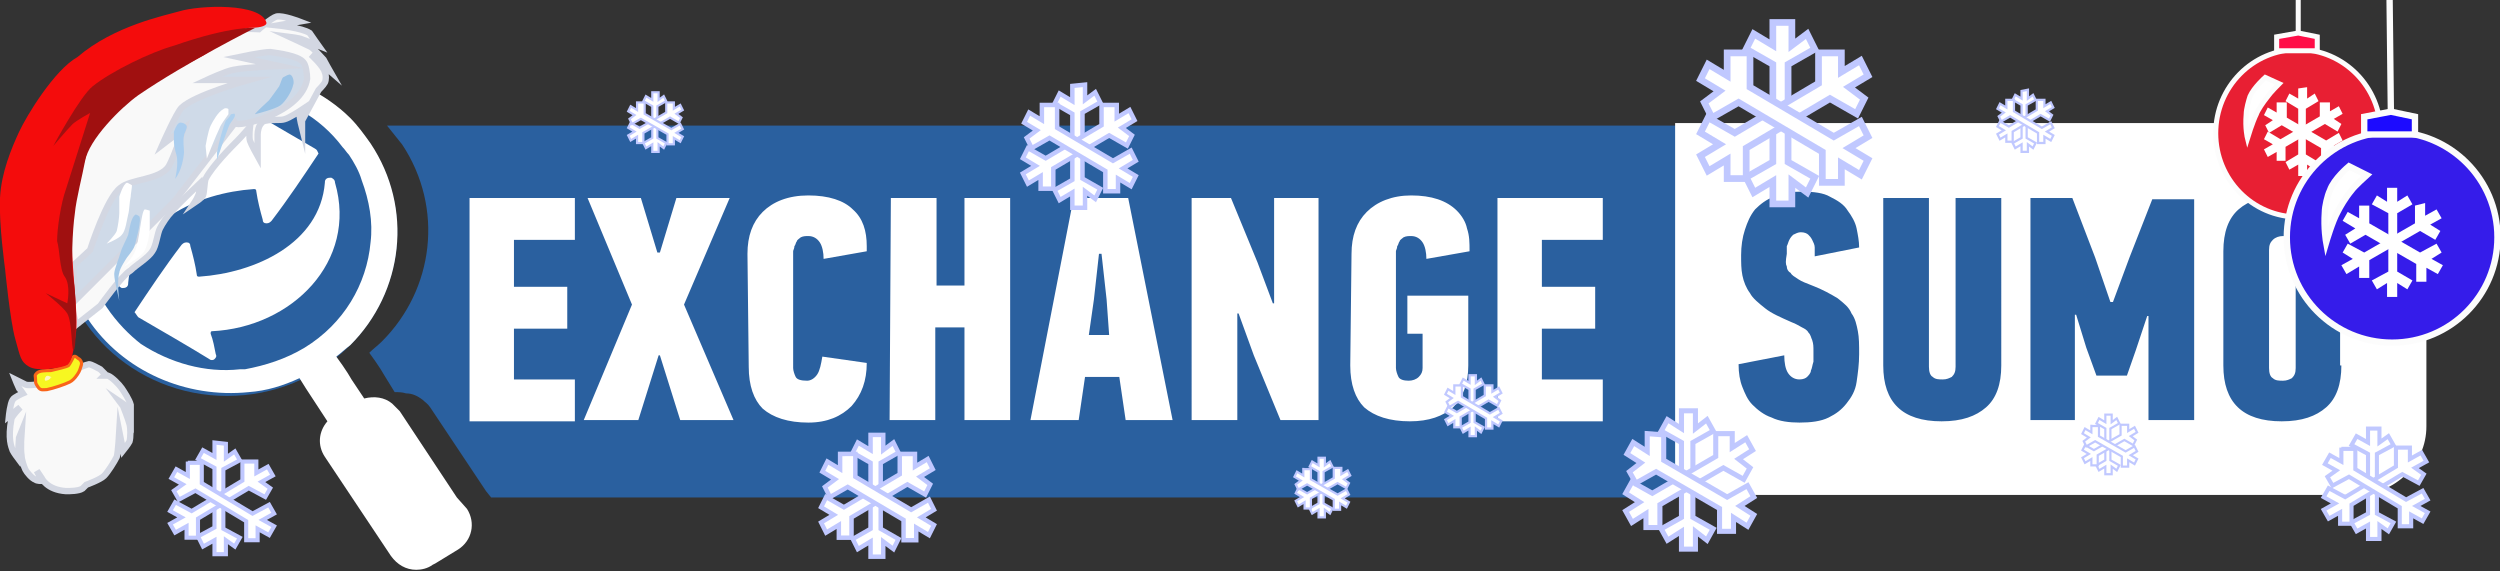
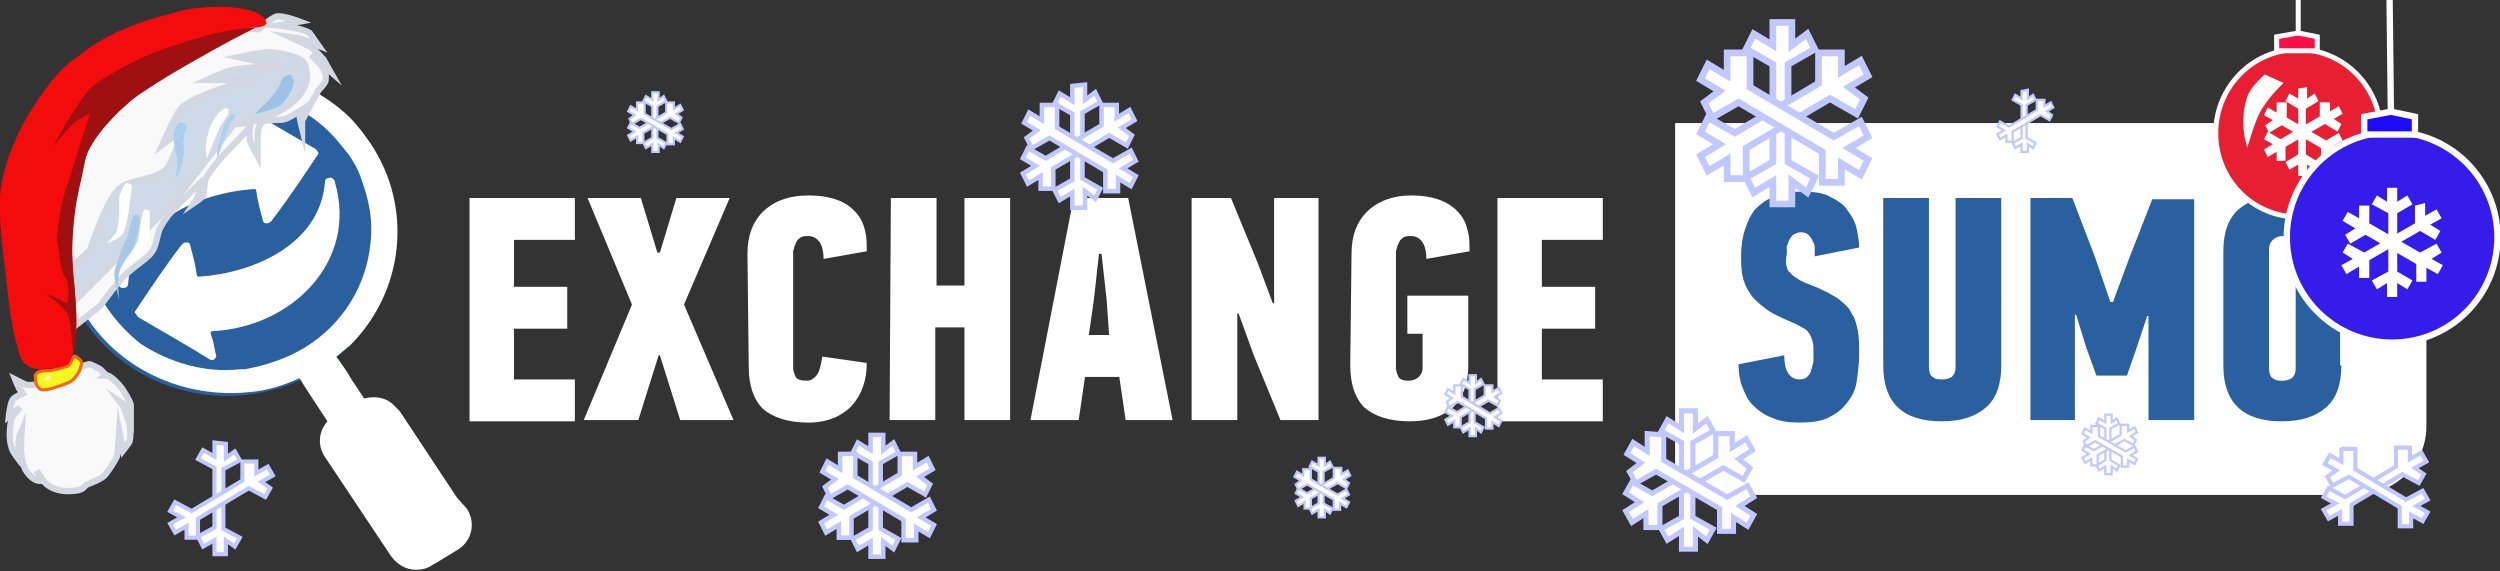
<svg xmlns="http://www.w3.org/2000/svg" version="1.1" id="dd" x="0px" y="0px" viewBox="0 0 197 45" style="enable-background:new 0 0 197 45;" xml:space="preserve">
  <rect x="0" y="0" width="197" height="45" fill="#333333" stroke="none" />
  <style type="text/css">
	.st0{fill:#2A609F;}
	.st1{fill:#FFFFFF;}
	.st2{fill:none;stroke:#FCFCFC;stroke-width:0.5;stroke-miterlimit:10;}
	.st3{fill:none;stroke:#FCFCFC;stroke-width:0.396;stroke-miterlimit:10;}
	.st4{fill:#E81F33;stroke:#FCFCFC;stroke-width:0.397;stroke-miterlimit:10;}
	.st5{fill:#FFFFFF;stroke:#FCFCFC;stroke-width:0.397;stroke-miterlimit:10;}
	.st6{fill:#FF0D47;stroke:#FCFCFC;stroke-width:0.397;stroke-miterlimit:10;}
	.st7{fill:#FFFFFF;stroke:#C0C8FF;stroke-width:0.177;stroke-miterlimit:10;}
	.st8{fill:#FFFFFF;stroke:#C0C8FF;stroke-width:0.528;stroke-miterlimit:10;}
	.st9{fill:#FFFFFF;stroke:#C0C8FF;stroke-width:0.352;stroke-miterlimit:10;}
	.st10{fill:#FFFFFF;stroke:#C0C8FF;stroke-width:0.4;stroke-miterlimit:10;}
	.st11{fill:#FFFFFF;stroke:#C0C8FF;stroke-width:0.323;stroke-miterlimit:10;}
	.st12{fill:#FFFFFF;stroke:#C0C8FF;stroke-width:0.172;stroke-miterlimit:10;}
	.st13{fill:#351CEA;stroke:#FCFCFC;stroke-width:0.5;stroke-miterlimit:10;}
	.st14{fill:#FFFFFF;stroke:#FCFCFC;stroke-width:0.5;stroke-miterlimit:10;}
	.st15{fill:#1C0BFF;stroke:#FCFCFC;stroke-width:0.5;stroke-miterlimit:10;}
	.st16{fill:#F9F9F9;stroke:#D3D7E2;stroke-width:0.5;stroke-miterlimit:10;}
	.st17{fill:#F7F721;stroke:#F96419;stroke-width:0.25;stroke-miterlimit:10;}
	.st18{fill:#CFDAE8;stroke:#D3D7E2;stroke-width:0.5;stroke-miterlimit:10;}
	.st19{fill:#A7C9E8;}
	.st20{fill:#9CC3E5;}
	.st21{fill:#AFD1EF;}
	.st22{fill:#ABCEEF;}
	.st23{fill:#F40C0C;}
	.st24{fill:#FFF7BD;}
	.st25{fill:#A01010;}
</style>
  <g id="df">
    <g id="fsdfsfds">
      <path id="jghjgjghj" class="st0" d="M17.9,5.4c7.4,0,13.4,5.8,13.4,12.9s-6,12.9-13.4,12.9S4.5,25.4,4.5,18.3S10.5,5.4,17.9,5.4z" />
-       <path id="jghjkgh" class="st0" d="M38.7,39.2h93.5V9.9H30.5c0.4,0.5,0.8,1,1.2,1.5c3.3,5,2.5,11.4-1.6,15.5    c-0.3,0.3-0.7,0.6-1,0.9l0.5,0.7l0.4,0.6l0.3,0.5l0.8,1.3c0.3,0,0.6,0,0.9,0.1c0.5,0,0.9,0.2,1.3,0.5c0.2,0.2,0.4,0.3,0.6,0.6    l4.4,6.6L38.7,39.2z" />
      <g id="_x36_hhhju">
        <path id="hjhghj" class="st1" d="M118,15.6h8.3v3.3h-4.8v3.7h4.2v3.3h-4.2v4h4.8v3.3H118V15.6z M37,15.6h8.3v3.3h-4.8v3.7h4.2     v3.3h-4.2v4h4.8v3.3H37V15.6z M46.3,15.6h4.2l1.3,4.3H52l1.3-4.3h4.2L53.9,24l3.9,9.1h-4.2L52,28h-0.1l-1.6,5.1H46l3.8-9.1     L46.3,15.6z M58.9,20c0-1.4,0.4-2.5,1.2-3.3c0.8-0.8,2-1.3,3.6-1.3c1.6,0,2.8,0.4,3.5,1.1c0.8,0.7,1.1,1.7,1.1,2.9     c0,0.1,0,0.2,0,0.2c0,0.1,0,0.2,0,0.2l-3.4,0.6c0-0.5-0.1-1-0.3-1.3c-0.2-0.3-0.5-0.5-0.9-0.5c-0.2,0-0.4,0-0.6,0.1     c-0.1,0.1-0.3,0.2-0.3,0.3c-0.1,0.1-0.1,0.3-0.2,0.4c0,0.2-0.1,0.3-0.1,0.4V29c0,0.2,0.1,0.5,0.2,0.7c0.1,0.2,0.4,0.3,0.9,0.3     c0.3,0,0.6-0.2,0.8-0.5s0.3-0.8,0.4-1.4l3.5,0.5c0,1.4-0.4,2.5-1.2,3.4c-0.8,0.8-1.9,1.3-3.4,1.3c-1.6,0-2.8-0.4-3.6-1.1     c-0.7-0.7-1.1-1.8-1.1-3.3L58.9,20L58.9,20z M70.2,15.6h3.6v6.9H76v-6.9h3.6v17.5H76v-7.3h-2.3v7.3h-3.6L70.2,15.6L70.2,15.6z      M84.6,15.6h4.3l3.5,17.5h-3.7l-0.5-3.4h-2.7L85,33.1h-3.8L84.6,15.6z M87.2,23.6L86.8,20h-0.2l-0.4,3.6l-0.4,2.8h1.6L87.2,23.6z      M93.9,15.6H97l2.1,5.1l1.2,3.2h0.1v-8.3h3.5v17.5h-3L98.8,28l-1.2-3.3h-0.1v8.4h-3.6C93.9,33.1,93.9,15.6,93.9,15.6z M106.5,20     c0-1.4,0.4-2.5,1.2-3.3c0.8-0.8,2-1.3,3.5-1.3c0.8,0,1.5,0.1,2.1,0.3s1.1,0.5,1.5,0.9s0.7,0.9,0.8,1.4c0.2,0.6,0.2,1.1,0.2,1.8     l-3.4,0.6c0-0.5-0.1-1-0.3-1.3c-0.2-0.3-0.5-0.5-0.9-0.5c-0.2,0-0.4,0-0.6,0.1c-0.1,0.1-0.3,0.2-0.3,0.3     c-0.1,0.1-0.1,0.3-0.2,0.4c0,0.2-0.1,0.3-0.1,0.4V29c0,0.2,0.1,0.5,0.2,0.7s0.4,0.3,0.8,0.3c0.3,0,0.6-0.1,0.8-0.3     c0.2-0.2,0.3-0.4,0.3-0.7v-2.7h-1.2v-3h4.8v5.5c0,1.4-0.4,2.5-1.2,3.3c-0.8,0.7-1.9,1.1-3.4,1.1c-1.6,0-2.8-0.4-3.6-1.1     c-0.7-0.7-1.1-1.8-1.1-3.3L106.5,20L106.5,20z" />
        <path id="jujgjhgj" class="st1" d="M24.8,11.7c-1.9-1.1-3.8-2.2-5.6-3.3c-0.1-0.1-0.3-0.1-0.4,0s-0.2,0.2-0.1,0.4     c0.1,0.5,0.2,1.1,0.4,1.6c0,0.1,0,0.2-0.1,0.2c-6.3,0.3-11.5,5.5-9.7,11.7c0,0.2,0.1,0.3,0.3,0.4c0.1,0,0.3,0,0.4-0.1     c0.1-0.1,0.1-0.2,0.1-0.3c0.4-4.8,5.5-7.1,9.9-7.4c0.1,0,0.2,0,0.2,0.2c0.1,0.7,0.3,1.5,0.5,2.2c0,0.2,0.1,0.3,0.3,0.3     c0.2,0,0.3-0.1,0.4-0.2c1.3-1.7,2.5-3.5,3.7-5.3C25,11.9,25,11.8,24.8,11.7z M10.9,25c1.9,1.1,3.8,2.2,5.6,3.3     c0.1,0.1,0.3,0.1,0.4,0s0.2-0.2,0.1-0.4c-0.1-0.5-0.2-1.1-0.4-1.6c0-0.1,0-0.2,0.1-0.2c6.3-0.3,11.5-5.5,9.7-11.7     c0-0.2-0.1-0.3-0.3-0.4c-0.1,0-0.3,0-0.4,0.1s-0.1,0.2-0.1,0.3c-0.4,4.8-5.5,7.1-9.9,7.4c-0.1,0-0.2,0-0.2-0.2     c-0.1-0.7-0.3-1.5-0.5-2.2c0-0.2-0.1-0.3-0.3-0.3s-0.3,0.1-0.4,0.2c-1.3,1.7-2.5,3.5-3.7,5.3C10.7,24.7,10.8,24.9,10.9,25z" />
        <path id="jujghj" class="st1" d="M36,39.2l-4.5-6.8c-0.2-0.2-0.4-0.4-0.6-0.6c-0.6-0.5-1.4-0.6-2.2-0.4l-1-1.5l-0.3-0.5L27,28.8     l-0.5-0.7c0.4-0.3,0.7-0.6,1.1-0.9c4.2-4.2,5-10.8,1.6-15.9c-0.5-0.7-1-1.4-1.6-2c-1-1-2.2-1.8-3.4-2.4c-1.5-0.7-3.1-1.2-4.7-1.4     c-0.5-0.1-1-0.1-1.5-0.1c-2.4,0-4.9,0.7-7.1,2c-4,2.5-6.1,6.6-6.1,10.8c0,2.4,0.7,4.8,2.1,6.9c2.8,4.2,7.8,6.3,12.7,5.8     c1.4-0.1,2.7-0.5,4-1.1l0.5,0.8l1.7,2.6C25.1,34,25,35.1,25.6,36l5.2,7.8c0.5,0.7,1.2,1.1,2,1.1c0.4,0,0.9-0.1,1.3-0.4l0.2-0.1     l1.8-1.1c1.1-0.7,1.4-2.1,0.7-3.2L36,39.2z M8.4,24.2c-3.3-4.9-2-11.5,2.9-14.9c0.2-0.1,0.3-0.2,0.5-0.3c2.4-1.5,5-2,7.6-1.7     c0.1,0,0.2,0,0.2,0c2.9,0.4,5.6,1.9,7.4,4.3c0.2,0.2,0.3,0.4,0.5,0.6l0,0c0.4,0.6,0.8,1.3,1,2c0.6,1.6,0.9,3.3,0.7,4.9     c-0.3,3.3-2.1,6.4-5.2,8.3c-1.5,0.9-3.1,1.4-4.7,1.7c-0.1,0-0.2,0-0.4,0c-2.7,0.3-5.5-0.5-7.8-2C10.2,26.4,9.2,25.4,8.4,24.2z" />
        <path id="dfsf" class="st1" d="M185.6,9.7H132V39h53.6c3.1,0,5.6-2.4,5.6-5.4V15C191.1,12.1,188.6,9.7,185.6,9.7z" />
      </g>
      <path id="fdfhdg" class="st0" d="M140.8,21c0,0.2,0.1,0.4,0.3,0.5c0.1,0.2,0.3,0.3,0.6,0.5s0.6,0.3,1.1,0.5c0.8,0.3,1.5,0.7,2,1    c0.5,0.4,0.9,0.7,1.1,1.2c0.3,0.4,0.4,0.9,0.5,1.4s0.1,1.1,0.1,1.8c0,0.8-0.1,1.5-0.2,2.2c-0.1,0.7-0.4,1.2-0.8,1.7    c-0.4,0.5-0.8,0.8-1.4,1.1c-0.6,0.3-1.4,0.4-2.3,0.4c-0.8,0-1.6-0.1-2.2-0.4c-0.6-0.2-1.1-0.6-1.5-1c-0.4-0.4-0.6-0.9-0.8-1.4    s-0.3-1.1-0.3-1.8l3.6-0.7c0,0.6,0.1,1.1,0.3,1.4s0.5,0.5,0.9,0.5c0.3,0,0.5-0.1,0.6-0.2s0.3-0.3,0.3-0.5c0.1-0.2,0.1-0.4,0.2-0.7    c0-0.3,0-0.5,0-0.8c0-0.4,0-0.6-0.1-0.9c-0.1-0.2-0.1-0.4-0.3-0.6c-0.1-0.2-0.3-0.3-0.5-0.4s-0.5-0.3-0.8-0.4    c-0.9-0.4-1.6-0.7-2.1-1.1s-1-0.8-1.2-1.2c-0.3-0.4-0.5-0.9-0.6-1.4s-0.1-1-0.1-1.6c0-0.7,0.1-1.4,0.3-2s0.4-1.1,0.8-1.6    c0.4-0.4,0.9-0.8,1.5-1c0.6-0.3,1.3-0.4,2.2-0.4s1.7,0.1,2.2,0.4c0.6,0.3,1.1,0.6,1.4,1.1c0.3,0.4,0.6,0.9,0.7,1.4    c0.1,0.5,0.2,1,0.2,1.5l-3.5,0.7c0-0.3,0-0.5,0-0.7s-0.1-0.4-0.2-0.6c-0.1-0.2-0.2-0.3-0.3-0.4s-0.3-0.2-0.6-0.2    c-0.2,0-0.4,0.1-0.6,0.2c-0.1,0.1-0.2,0.2-0.3,0.4c-0.1,0.2-0.1,0.3-0.2,0.5c0,0.2,0,0.4,0,0.6C140.7,20.6,140.7,20.8,140.8,21z     M184.5,28.8c0,1.5-0.4,2.6-1.2,3.3c-0.8,0.7-1.9,1.1-3.5,1.1c-3.1,0-4.6-1.5-4.6-4.4v-9c0-1.5,0.4-2.6,1.2-3.3    c0.8-0.7,2-1.1,3.4-1.1c1.6,0,2.8,0.4,3.5,1.1c0.8,0.7,1.1,1.8,1.1,3.3v9C184.4,28.8,184.5,28.8,184.5,28.8z M179.9,18.6    c-0.3,0-0.6,0.1-0.8,0.3c-0.2,0.2-0.3,0.4-0.3,0.8V29c0,0.4,0.1,0.7,0.3,0.8c0.2,0.2,0.5,0.2,0.8,0.2s0.5-0.1,0.7-0.2    c0.2-0.2,0.3-0.4,0.3-0.8v-9.3c0-0.4-0.1-0.7-0.3-0.8C180.4,18.7,180.2,18.6,179.9,18.6z M172.9,33.1h-3.6v-8.2h-0.1l-0.9,2.7    l-0.7,2h-2.4l-0.8-2.2l-0.8-2.6h-0.1v8.3H160V15.6h3.3l1.8,4.7l1.2,3.5h0.2l1.3-3.5l1.8-4.6h3.3L172.9,33.1L172.9,33.1z     M157.7,28.8c0,1.5-0.4,2.6-1.2,3.3c-0.8,0.7-1.9,1.1-3.5,1.1c-3.1,0-4.6-1.5-4.6-4.4V15.6h3.6v13.3c0,0.4,0.1,0.7,0.3,0.8    c0.2,0.2,0.5,0.2,0.8,0.2s0.5-0.1,0.7-0.2c0.2-0.2,0.3-0.4,0.3-0.8V15.6h3.6L157.7,28.8L157.7,28.8z" />
      <line id="dfsfsf" class="st2" x1="188.3" y1="0" x2="188.4" y2="8.8" />
      <g id="dfgdggfg">
        <line id="f4f5f5" class="st3" x1="181.1" y1="0" x2="181.1" y2="2.6" />
        <ellipse id="gdhjdgdgdgs" class="st4" cx="181.1" cy="10.5" rx="6.5" ry="6.6" />
        <path id="_x35_gdgdfg" class="st5" d="M179.6,6.6l-1.1-0.5c0,0-0.9,0.8-1.2,1.5c-0.1,0.3-0.3,1-0.3,1.4c-0.1,1.1,0.1,1.9,0.1,1.9     s0.4-1.3,0.7-1.9c0.1-0.3,0.5-0.9,0.9-1.4C178.9,7.3,179.6,6.6,179.6,6.6z" />
        <polygon id="hdfgg" class="st6" points="179.4,4 179.4,2.9 181.1,2.6 182.6,2.9 182.6,4    " />
      </g>
      <g id="sdfsdfsfsfdff" shape-rendering="auto" transform="translate(0 -415.93)">
        <path id="_x34_f5f" color-rendering="auto" image-rendering="auto" class="st1" d="M181.1,422.9v0.8l-0.7-0.4l-0.3,0.6l1,0.6v3.6     l-1,0.6l0.3,0.6l0.7-0.4v0.9h0.7v-0.9l0.6,0.4l0.3-0.6l-1-0.6v-3.6l1-0.6l-0.3-0.6l-0.6,0.4v-0.9L181.1,422.9L181.1,422.9z" />
        <path id="_x34_f4f4f" color-rendering="auto" image-rendering="auto" class="st1" d="M182.8,424v1.1l-3.1,1.8l-1-0.6l-0.3,0.6     l0.7,0.4l-0.7,0.4l0.3,0.6l0.7-0.4v0.7h0.7v-1.1l3.1-1.8l1,0.6l0.3-0.6l-0.6-0.4l0.7-0.4l-0.3-0.6l-0.7,0.4V424H182.8L182.8,424z     " />
        <path id="fsdfhh" color-rendering="auto" image-rendering="auto" class="st1" d="M179.4,424v0.8l-0.7-0.4l-0.3,0.6l0.7,0.4     l-0.6,0.4l0.3,0.6l1-0.6l3.1,1.8v1.1h0.7V428l0.7,0.4l0.3-0.6l-0.7-0.4l0.7-0.4l-0.3-0.6l-1,0.6l-3.1-1.8V424H179.4L179.4,424z" />
      </g>
      <g id="hddfddd" shape-rendering="auto" transform="translate(0 -415.93)">
        <path id="gdsfds" color-rendering="auto" image-rendering="auto" class="st7" d="M159.3,423.1v0.6l-0.5-0.3l-0.2,0.4l0.7,0.4v2.6     l-0.7,0.4l0.2,0.4l0.5-0.3v0.6h0.5v-0.6l0.4,0.3l0.2-0.4l-0.7-0.4v-2.6l0.7-0.4l-0.2-0.4l-0.4,0.3V423L159.3,423.1L159.3,423.1z" />
        <path id="dsfdcvv" color-rendering="auto" image-rendering="auto" class="st7" d="M160.5,423.8v0.8l-2.2,1.3l-0.7-0.4l-0.2,0.4     l0.5,0.3l-0.5,0.3l0.2,0.4l0.5-0.3v0.5h0.5v-0.8l2.2-1.3l0.7,0.4l0.2-0.4l-0.4-0.3l0.5-0.3l-0.2-0.4l-0.5,0.3v-0.5H160.5     L160.5,423.8z" />
-         <path id="fhdfdvv" color-rendering="auto" image-rendering="auto" class="st7" d="M158.1,423.8v0.6l-0.5-0.3l-0.2,0.4l0.5,0.3     l-0.4,0.3l0.2,0.4l0.7-0.4l2.2,1.3v0.8h0.5v-0.5l0.5,0.3l0.2-0.4l-0.5-0.3l0.5-0.3l-0.2-0.4l-0.7,0.4l-2.2-1.3v-0.9H158.1     L158.1,423.8z" />
      </g>
      <g id="gfddvvd" shape-rendering="auto" transform="translate(0 -415.93)">
        <path id="sfsfhsddf" color-rendering="auto" image-rendering="auto" class="st7" d="M115.8,445.5v0.6l-0.5-0.3l-0.2,0.4l0.7,0.4     v2.6l-0.7,0.4l0.2,0.4l0.5-0.3v0.6h0.5v-0.6l0.4,0.3l0.2-0.4l-0.7-0.4v-2.6l0.7-0.4l-0.2-0.4l-0.4,0.3v-0.6H115.8L115.8,445.5z" />
        <path id="fsdfgsfs" color-rendering="auto" image-rendering="auto" class="st7" d="M117,446.3v0.8l-2.2,1.3l-0.7-0.4l-0.2,0.4     l0.5,0.3l-0.5,0.3l0.2,0.4l0.5-0.3v0.5h0.5v-0.8l2.2-1.3l0.7,0.4l0.2-0.4l-0.4-0.3l0.5-0.3l-0.2-0.4l-0.5,0.3v-0.5H117L117,446.3     z" />
        <path id="dfghhd" color-rendering="auto" image-rendering="auto" class="st7" d="M114.6,446.3v0.6l-0.5-0.3l-0.2,0.4l0.5,0.3     l-0.4,0.3l0.2,0.4l0.7-0.4l2.2,1.3v0.8h0.5v-0.5l0.5,0.3l0.2-0.4l-0.5-0.3l0.5-0.3l-0.2-0.4l-0.7,0.4l-2.2-1.3v-0.9H114.6     L114.6,446.3z" />
      </g>
      <g id="fsdfds_00000120517756498141071820000014958766029180433288_" shape-rendering="auto" transform="translate(0 -415.93)">
        <path id="sfsdfccg" color-rendering="auto" image-rendering="auto" class="st8" d="M139.7,417.7v1.8l-1.5-0.9l-0.6,1.2l2.1,1.2     v7.7l-2.1,1.2l0.6,1.2l1.5-0.9v1.8h1.5v-1.8l1.2,0.9l0.6-1.2l-2.1-1.2V421l2.1-1.2l-0.6-1.2l-1.2,0.9v-1.8L139.7,417.7     L139.7,417.7z" />
        <path id="dfsghd" color-rendering="auto" image-rendering="auto" class="st8" d="M143.3,420.1v2.4l-6.6,3.9l-2.1-1.2l-0.6,1.2     l1.5,0.9l-1.5,0.9l0.6,1.2l1.5-0.9v1.5h1.5v-2.4l6.6-3.9l2.1,1.2l0.6-1.2l-1.2-0.9l1.5-0.9l-0.6-1.2l-1.5,0.9v-1.5H143.3     L143.3,420.1z" />
        <path id="ghd" color-rendering="auto" image-rendering="auto" class="st8" d="M136.1,420.1v1.8l-1.5-0.9l-0.6,1.2l1.5,0.9     l-1.2,0.9l0.6,1.2l2.1-1.2l6.6,3.9v2.4h1.5v-1.5l1.5,0.9l0.6-1.2l-1.5-0.9l1.5-0.9l-0.6-1.2l-2.1,1.2l-6.6-3.9v-2.7L136.1,420.1     L136.1,420.1z" />
      </g>
      <g id="dfsfgd" shape-rendering="auto" transform="translate(0 -415.93)">
        <path id="fdfsfffffff" color-rendering="auto" image-rendering="auto" class="st9" d="M84.5,422.7v1.2l-1-0.6l-0.4,0.8l1.4,0.8     v5.2l-1.4,0.8l0.4,0.8l1-0.6v1.2h1V431l0.8,0.6l0.4-0.8l-1.4-0.8v-5.2l1.4-0.8l-0.4-0.8l-0.8,0.6v-1.2L84.5,422.7L84.5,422.7z" />
        <path id="dfsfsdf_00000155829095869399533480000002699253655540947882_" color-rendering="auto" image-rendering="auto" class="st9" d="     M86.8,424.2v1.6l-4.4,2.6l-1.4-0.8l-0.4,0.8l1,0.6l-1,0.6l0.4,0.8l1-0.6v1h1v-1.6l4.4-2.6l1.4,0.8l0.4-0.8l-0.8-0.6l1-0.6     l-0.4-0.8l-1,0.6v-1H86.8L86.8,424.2z" />
        <path id="adggdsfdd" color-rendering="auto" image-rendering="auto" class="st9" d="M82.1,424.2v1.2l-1-0.6l-0.4,0.8l1,0.6     l-0.8,0.6l0.4,0.8l1.4-0.8l4.4,2.6v1.6h1v-1l1,0.6l0.4-0.8l-1-0.6l1-0.6l-0.4-0.8l-1.4,0.8l-4.4-2.6v-1.8L82.1,424.2L82.1,424.2z     " />
      </g>
      <g id="sfsfgdv" shape-rendering="auto" transform="translate(0 -415.93)">
        <path id="sf4fshgddf" color-rendering="auto" image-rendering="auto" class="st9" d="M68.6,450.2v1.2l-1-0.6l-0.4,0.8l1.4,0.8     v5.2l-1.4,0.8l0.4,0.8l1-0.6v1.2h1v-1.2l0.8,0.6l0.4-0.8l-1.4-0.8v-5.2l1.4-0.8l-0.4-0.8l-0.8,0.6v-1.2H68.6L68.6,450.2z" />
        <path id="dsf4fdsf" color-rendering="auto" image-rendering="auto" class="st9" d="M70.9,451.7v1.6l-4.4,2.6l-1.4-0.8l-0.4,0.8     l1,0.6l-1,0.6l0.4,0.8l1-0.6v1h1v-1.6l4.4-2.6l1.4,0.8l0.4-0.8l-0.8-0.6l1-0.6l-0.4-0.8l-1,0.6v-1H70.9L70.9,451.7z" />
        <path id="dsfsfdgsd" color-rendering="auto" image-rendering="auto" class="st9" d="M66.2,451.7v1.2l-1-0.6l-0.4,0.8l1,0.6     l-0.8,0.6l0.4,0.8l1.4-0.8l4.4,2.6v1.6h1v-1l1,0.6l0.4-0.8l-1-0.6l1-0.6l-0.4-0.8l-1.4,0.8l-4.4-2.6v-1.8L66.2,451.7L66.2,451.7z     " />
      </g>
      <g id="dfsdsc" shape-rendering="auto" transform="translate(0 -415.93)">
        <path id="dfsdfsdf" color-rendering="auto" image-rendering="auto" class="st10" d="M132.5,448.3v1.4l-1.1-0.7l-0.5,0.9l1.6,0.9     v5.9l-1.6,0.9l0.5,0.9l1.1-0.7v1.4h1.1v-1.4l0.9,0.7l0.5-0.9l-1.6-0.9v-5.9l1.6-0.9l-0.5-0.9l-0.9,0.7v-1.4H132.5L132.5,448.3z" />
        <path id="fdsdfc" color-rendering="auto" image-rendering="auto" class="st10" d="M135.2,450.1v1.8l-5,2.9l-1.6-0.9l-0.5,0.9     l1.1,0.7l-1.1,0.7l0.5,0.9l1.1-0.7v1.1h1.1v-1.8l5-2.9l1.6,0.9l0.5-0.9l-0.9-0.7l1.1-0.7l-0.5-0.9l-1.1,0.7v-1.1H135.2     L135.2,450.1z" />
        <path id="dsfsdfsa" color-rendering="auto" image-rendering="auto" class="st10" d="M129.8,450.1v1.4l-1.1-0.7l-0.5,0.9l1.1,0.7     l-0.9,0.7l0.5,0.9l1.6-0.9l5,2.9v1.8h1.1v-1.1l1.1,0.7l0.5-0.9l-1.1-0.7l1.1-0.7l-0.5-0.9l-1.6,0.9l-5-2.9v-2L129.8,450.1     L129.8,450.1z" />
      </g>
      <g id="gdfgdgf" shape-rendering="auto" transform="translate(0 -415.93)">
-         <path id="fvdvdfs" color-rendering="auto" image-rendering="auto" class="st11" d="M186.6,449.7v1.1l-0.9-0.5l-0.4,0.7l1.3,0.7     v4.7l-1.3,0.7l0.4,0.7l0.9-0.5v1.1h0.9v-1.1l0.7,0.5l0.4-0.7l-1.3-0.7v-4.7l1.3-0.7l-0.4-0.7l-0.7,0.5v-1.1H186.6L186.6,449.7z" />
        <path id="gdfggdfgvdv" color-rendering="auto" image-rendering="auto" class="st11" d="M188.8,451.2v1.5l-4,2.4l-1.3-0.7     l-0.4,0.7l0.9,0.5l-0.9,0.5l0.4,0.7l0.9-0.5v0.9h0.9v-1.5l4-2.4l1.3,0.7l0.4-0.7l-0.7-0.5l0.9-0.5l-0.4-0.7l-0.9,0.5v-0.9H188.8     L188.8,451.2z" />
        <path id="gdfg5gdg" color-rendering="auto" image-rendering="auto" class="st11" d="M184.5,451.2v1.1l-0.9-0.5l-0.4,0.7l0.9,0.5     l-0.7,0.5l0.4,0.7l1.3-0.7l4,2.4v1.5h0.9v-0.9l0.9,0.5l0.4-0.7l-0.9-0.5l0.9-0.5l-0.4-0.7l-1.3,0.7l-4-2.4v-1.6h-1.1L184.5,451.2     L184.5,451.2z" />
      </g>
      <g id="gdfggdfg" shape-rendering="auto" transform="translate(0 -415.93)">
        <path id="g5gdgggfdg" color-rendering="auto" image-rendering="auto" class="st11" d="M16.9,450.8v1.1l-0.9-0.5l-0.4,0.7l1.3,0.7     v4.7l-1.3,0.7L16,459l0.9-0.5v1.1h0.9v-1.1l0.7,0.5l0.4-0.7l-1.3-0.7v-4.7l1.3-0.7l-0.4-0.7l-0.7,0.5v-1.1L16.9,450.8L16.9,450.8     z" />
        <path id="dgg5g5gd" color-rendering="auto" image-rendering="auto" class="st11" d="M19.1,452.3v1.5l-4,2.4l-1.3-0.7l-0.4,0.7     l0.9,0.5l-0.9,0.5l0.4,0.7l0.9-0.5v0.9h0.9v-1.5l4-2.4l1.3,0.7l0.4-0.7l-0.7-0.5l0.9-0.5l-0.4-0.7l-0.9,0.5v-0.9H19.1L19.1,452.3     z" />
-         <path id="gdfgdgtgd" color-rendering="auto" image-rendering="auto" class="st11" d="M14.8,452.3v1.1l-0.9-0.5l-0.4,0.7l0.9,0.5     l-0.7,0.5l0.4,0.7l1.3-0.7l4,2.4v1.5h0.9v-0.9l0.9,0.5l0.4-0.7l-0.9-0.5l0.9-0.5l-0.4-0.7l-1.3,0.7l-4-2.4v-1.6h-1.1     C14.8,452.4,14.8,452.3,14.8,452.3z" />
      </g>
      <g id="g5ggjhf" shape-rendering="auto" transform="translate(0 -415.93)">
        <path id="fdgd5g5g" color-rendering="auto" image-rendering="auto" class="st12" d="M51.4,423.2v0.6l-0.5-0.3l-0.2,0.4l0.7,0.4     v2.5l-0.7,0.4l0.2,0.4l0.5-0.3v0.6h0.5v-0.6l0.4,0.3l0.2-0.4l-0.7-0.4v-2.5l0.7-0.4l-0.2-0.4l-0.4,0.3v-0.6H51.4L51.4,423.2z" />
        <path id="gdg5gdgf" color-rendering="auto" image-rendering="auto" class="st12" d="M52.5,424v0.8l-2.1,1.2l-0.7-0.4l-0.2,0.4     l0.5,0.3l-0.5,0.3l0.2,0.4l0.5-0.3v0.5h0.5v-0.8l2.1-1.2l0.7,0.4l0.2-0.4l-0.4-0.3l0.5-0.3l-0.2-0.4l-0.5,0.3V424H52.5L52.5,424z     " />
        <path id="gfdg5gd" color-rendering="auto" image-rendering="auto" class="st12" d="M50.2,424v0.6l-0.5-0.3l-0.2,0.4L50,425     l-0.4,0.3l0.2,0.4l0.7-0.4l2.1,1.2v0.8h0.5v-0.5l0.5,0.3l0.2-0.4l-0.5-0.3l0.5-0.3l-0.2-0.4l-0.7,0.4l-2.1-1.2V424H50.2L50.2,424     z" />
      </g>
      <g id="fsdfghgdd" shape-rendering="auto" transform="translate(0 -415.93)">
        <path id="g5ggfdg" color-rendering="auto" image-rendering="auto" class="st12" d="M103.9,452v0.6l-0.5-0.3l-0.2,0.4l0.7,0.4v2.5     l-0.7,0.4l0.2,0.4l0.5-0.3v0.6h0.5v-0.6l0.4,0.3l0.2-0.4l-0.7-0.4v-2.5l0.7-0.4l-0.2-0.4l-0.4,0.3V452H103.9L103.9,452z" />
        <path id="g5gg" color-rendering="auto" image-rendering="auto" class="st12" d="M105.1,452.8v0.8l-2.1,1.2l-0.7-0.4l-0.2,0.4     l0.5,0.3l-0.5,0.3l0.2,0.4l0.5-0.3v0.5h0.5v-0.8l2.1-1.2l0.7,0.4l0.2-0.4l-0.4-0.3l0.5-0.3l-0.2-0.4l-0.5,0.3v-0.5H105.1     L105.1,452.8z" />
        <path id="fgd" color-rendering="auto" image-rendering="auto" class="st12" d="M102.7,452.8v0.6l-0.5-0.3l-0.2,0.4l0.5,0.3     l-0.4,0.3l0.2,0.4l0.7-0.4l2.1,1.2v0.8h0.5v-0.5l0.5,0.3l0.2-0.4l-0.5-0.3l0.5-0.3l-0.2-0.4l-0.7,0.4l-2.1-1.2v-0.8h-0.6V452.8z" />
      </g>
      <g id="fsdfsf_00000110435981863704738860000010124452621787101871_" shape-rendering="auto" transform="translate(0 -415.93)">
        <path id="_x34_53" color-rendering="auto" image-rendering="auto" class="st12" d="M165.9,448.6v0.6l-0.5-0.3l-0.2,0.4l0.7,0.4     v2.5l-0.7,0.4l0.2,0.4l0.5-0.3v0.6h0.5v-0.6l0.4,0.3l0.2-0.4l-0.7-0.4v-2.5l0.7-0.4l-0.2-0.4l-0.4,0.3v-0.6H165.9L165.9,448.6z" />
        <path id="_x35_4" color-rendering="auto" image-rendering="auto" class="st12" d="M167.1,449.4v0.8l-2.1,1.2l-0.7-0.4l-0.2,0.4     l0.5,0.3l-0.5,0.3l0.2,0.4l0.5-0.3v0.5h0.5v-0.8l2.1-1.2l0.7,0.4l0.2-0.4l-0.4-0.3l0.5-0.3l-0.2-0.4l-0.5,0.3v-0.5H167.1     L167.1,449.4z" />
        <path id="_x32_1231" color-rendering="auto" image-rendering="auto" class="st12" d="M164.8,449.4v0.6l-0.5-0.3l-0.2,0.4l0.5,0.3     l-0.4,0.3l0.2,0.4l0.7-0.4l2.1,1.2v0.8h0.5v-0.5l0.5,0.3l0.2-0.4l-0.5-0.3l0.5-0.3l-0.2-0.4l-0.7,0.4l-2.1-1.2v-0.8h-0.6V449.4z" />
      </g>
      <circle id="fsdfs" class="st13" cx="188.5" cy="18.7" r="8.3" />
-       <path id="fsdfds" class="st14" d="M186.5,13.8l-1.4-0.7c0,0-1.2,1-1.5,1.9c-0.2,0.4-0.4,1.3-0.4,1.7c-0.1,1.3,0.1,2.4,0.1,2.4    s0.5-1.7,0.9-2.4c0.2-0.4,0.6-1.1,1.1-1.7C185.5,14.7,186.5,13.8,186.5,13.8z" />
      <polygon id="fsdfsf" class="st15" points="186.3,10.6 186.3,9.2 188.4,8.8 190.3,9.2 190.3,10.6   " />
    </g>
    <path id="dggdgdg" color-rendering="auto" image-rendering="auto" class="st1" d="M188.1,14.8v1.1l-0.8-0.5l-0.4,0.7l1.3,0.7v4.6   l-1.3,0.7l0.4,0.7l0.8-0.5v1.1h0.8v-1.1l0.8,0.5l0.4-0.7l-1.2-0.7v-4.6l1.2-0.7l-0.4-0.7l-0.8,0.5v-1.1H188.1L188.1,14.8z" />
    <path id="gfdgdg" color-rendering="auto" image-rendering="auto" class="st1" d="M190.3,16.2v1.4l-4,2.3l-1.3-0.7l-0.4,0.7l0.8,0.5   l-0.9,0.5l0.4,0.7l1-0.6v0.9h0.8v-1.4l4-2.3l1.2,0.7l0.4-0.7l-0.8-0.5l0.9-0.5l-0.4-0.7l-0.9,0.5v-1L190.3,16.2L190.3,16.2z" />
    <path id="fdsfsfsdf" color-rendering="auto" image-rendering="auto" class="st1" d="M185.9,16.2v1l-0.9-0.5l-0.4,0.7l1,0.6   l-0.8,0.5l0.4,0.7l1.2-0.7l4,2.3v1.4h0.8v-1.1l0.9,0.5l0.4-0.7l-0.9-0.5l0.8-0.5l-0.4-0.7l-1.3,0.7l-4-2.3v-1.4H185.9L185.9,16.2z" />
    <path id="fdfs" class="st16" d="M2.9,30.3c0,0-0.7,0.1-0.9,0s-0.8-0.4-0.8-0.4s0.2,0.5,0.3,0.7C1.6,30.7,1.8,31,1.8,31   S1.1,31.3,1,31.5c-0.2,0.3-0.3,1.3-0.3,1.3l0.9-0.7c0,0-0.6,0.6-0.7,0.9c-0.3,1.6,0,2.2,0.1,2.5c0.1,0.2,0.4,0.6,0.4,0.6l0.1-1.6   L1.7,34c0,0-0.1,1.4,0,1.9c0,0.3,0.2,0.9,0.3,1.1c0.1,0.2,0.5,0.7,0.8,0.8c0.1,0.1,0.5,0.1,0.5,0.1l-0.4-0.8l0.4,0.6   c0,0,0.4,0.9,1.9,1c0.3,0,1,0,1.3-0.2c0.1-0.1,0.3-0.3,0.3-0.3s1.1-0.4,1.4-0.7c0.3-0.3,0.8-1.1,1-1.5c0.1-0.3,0.2-2,0.2-2l0.3,1.5   c0,0,0.4-0.5,0.5-0.7c0.1-0.3,0.1-1.1,0-1.4C10.1,33,9.7,32,9.7,32l-0.3-0.4c0,0,0.6,0.4,0.7,0.6c0.1,0.1,0.2,0.4,0.2,0.4   s0-0.5,0-0.7c-0.1-0.4-0.5-1-0.7-1.3s-0.8-0.9-1.1-1c-0.1,0-0.3,0-0.3,0l0.1-0.1c0,0-0.3-0.3-0.4-0.4C7.7,29,7.2,28.7,7,28.7   S2.9,30.3,2.9,30.3z" />
    <path id="dfgdfg_00000176724470540786237310000016700694199973974916_" class="st17" d="M5.5,30.1c0.2-0.1,0.4-0.3,0.6-0.6   s0.2-0.4,0.3-0.7s-0.1-0.5-0.3-0.6c-0.2-0.2-0.3-0.1-0.3-0.1s-0.3,0.6-0.4,0.7s-1,0.3-1.4,0.4c-0.4,0-0.9,0-1.1,0.2   s-0.1,0.2-0.1,0.5s0,0.3,0.2,0.6s0.4,0.2,0.7,0.2C4.2,30.6,5.1,30.3,5.5,30.1z" />
    <path id="dfgdfg" class="st16" d="M20.4,2.3c0,0,1-0.9,1.4-1c0.5-0.1,1.8,0.4,1.8,0.4L21.9,2c0,0,1.9,0.2,2.5,0.6   c0.2,0.3,0.7,1,0.7,1s-1-0.4-1.3-0.5c-0.2-0.1-1-0.2-1-0.2s1.3,0.6,1.7,0.8c0.3,0.2,0.8,0.8,1,1C25.6,4.9,26,5.6,26,5.6l-1.5-1.3   c0,0,1,0.9,1.1,1.4c0.1,0.2,0.1,0.6,0,0.8c-0.1,0.2-0.5,0.6-0.5,0.6l-1.3,2.4v0.6c0,0-0.2-0.8-0.2-1.1c0-0.1,0.1-0.3,0.1-0.3   s-0.9,0.6-1.3,0.7c-0.3,0.1-1,0-1.4,0.1c-0.1,0-0.4,0.1-0.4,0.2c-0.2,0.2-0.3,0.6-0.3,0.9c0,0.2,0,1.7,0,1.7s-0.5-0.9-0.6-1.2   s0-1.1,0-1.1s-0.7,0.8-1,1.1c-0.4,0.4-2,2-2.5,3c-0.1,0.3-0.1,1-0.2,1.3c-0.1,0.2-0.7,0.6-0.7,0.6s0.4-0.6,0.4-0.9   c0-0.2,0-0.6,0-0.6s-1.7,1.6-2.2,2.2c-0.3,0.3-0.7,0.9-0.9,1.3s-0.3,1.4-0.6,1.8c-0.3,0.5-1.3,1.1-1.7,1.5   c-0.7,0.4-2.4,2.8-2.4,2.8L6,25.6c0,0-1.3-5.1-1.5-6.9c-0.1-1.3-0.2-4.1,0.2-5.4c0.6-1.7,2.6-4.8,3.9-6.1c1-0.9,3.2-2.5,4.4-3.1   c1-0.5,3.1-1.5,4.3-1.8C18.2,2.2,20.4,2.3,20.4,2.3z" />
    <path id="dgdfgd" class="st18" d="M23.9,4.9c-0.4-0.5-1.9-0.7-2.6-0.8c-0.6,0-2.5,0.4-2.5,0.4L22,5.2c0,0-2.7,0.1-3.6,0.3   c-0.6,0.1-2.1,0.8-2.1,0.8h3.3c0,0-4.3,1.2-5.3,2.2c-0.4,0.4-1.5,2.9-1.5,2.9l1.7-1.3c0,0-0.8,2.3-1.2,3c-0.7,1.1-3,1-3.8,1.7   c-1.1,0.8-2.4,4.9-2.4,4.9l-1.3,1.2l0.1,2.8l7.9-7.9l4.7-6.1c0.2,0.4,5.3-0.8,5.7-3.5C24.2,5.8,24.1,5.1,23.9,4.9z" />
    <path id="dgdfg" class="st1" d="M17.6,8.6c-0.4,0.2-0.8,0.9-1,1.3c-0.2,0.4-0.4,1.6-0.4,1.6l0.1,1c0,0,0.7-1.8,1-2.4   C17.4,9.8,17.8,9.3,18,9c0-0.1,0-0.3,0-0.4C17.9,8.5,17.7,8.5,17.6,8.6z" />
    <path id="gdfgd" class="st1" d="M11.4,16.5c-0.3,0.2-0.4,2.6-0.8,3.4C10.5,20.2,9.8,21,9.8,21s1.2-0.7,1.5-1.1s0.5-1.4,0.5-1.9   c0-0.3,0-1.4,0-1.4S11.5,16.5,11.4,16.5z" />
    <path id="fgdfg" class="st1" d="M10,14.4c-0.3,0.1-0.6,1.1-0.6,1.1s0,1,0,1.3s-0.1,1-0.2,1.4c-0.1,0.3-0.8,1-0.8,1s1-0.4,1.2-0.7   c0.3-0.3,0.4-1.2,0.5-1.6c0.1-0.3,0.1-1,0.2-1.4c0-0.2,0.1-0.7,0.1-0.9C10.2,14.5,10.1,14.4,10,14.4z" />
    <path id="gdfgdf" class="st19" d="M11,17.1c0.1,0.2-0.1,1.1-0.1,1.1s-0.2,0.9-0.3,1.2c-0.1,0.3-0.6,0.9-0.6,0.9s-0.6,0.9-0.6,1.2   c-0.2,0.6,0,2.2,0,2.2S9,22.1,9,21.6c0-0.4,0.4-1.3,0.5-1.7c0.1-0.4,0.5-1.1,0.6-1.4c0.1-0.4,0.2-1.4,0.6-1.6   C10.7,16.9,11,17,11,17.1z" />
    <path id="fgdfdvd" class="st20" d="M22.3,6.1c-0.1,0.1-0.2,0.5-0.3,0.7c-0.2,0.3-0.8,1.1-0.8,1.1S20,9,20.1,9c0,0,1.6-0.4,2-0.7   s0.9-1.1,1-1.6c0.1-0.2,0-0.7-0.2-0.8C22.8,5.8,22.5,6,22.3,6.1z" />
-     <path id="gfdfgd" class="st21" d="M17.8,9.5c-0.2,0.4-0.6,1.9-0.7,2.5c0,0.1,0,0.6,0,0.6s0.8-2.4,1-2.8c0.1-0.2,0.5-0.6,0.4-0.8   c0-0.1-0.2,0-0.3,0C18.1,9.2,17.9,9.4,17.8,9.5z" />
+     <path id="gfdfgd" class="st21" d="M17.8,9.5c-0.2,0.4-0.6,1.9-0.7,2.5c0,0.1,0,0.6,0,0.6s0.8-2.4,1-2.8c0.1-0.2,0.5-0.6,0.4-0.8   c0-0.1-0.2,0-0.3,0C18.1,9.2,17.9,9.4,17.8,9.5" />
    <path id="dfgf" class="st22" d="M14.1,9.7c-0.2,0.1-0.4,0.7-0.4,0.7s0,0.5,0,0.7c0,0.3,0.1,0.8,0.2,1.1c0.2,0.7-0.1,1.9-0.1,1.9   s0.6-0.7,0.7-2.1c0-0.3-0.1-1,0-1.3c0-0.2,0.3-0.6,0.2-0.8C14.6,9.7,14.2,9.6,14.1,9.7z" />
    <path id="gg" class="st23" d="M21,1.8c-0.4-1.6-5.3-1.4-6.9-0.9c-1,0.3-5.1,1.1-8,3.6c-1.8,1-4,4.6-4.6,5.9S0.1,13.6,0,15.6   s0.4,5.6,0.4,5.6s0.4,4.1,0.8,5.5s0.4,1.8,1.1,2.2C3,29.3,4.7,29,5.2,28.8s0.6-1.2,0.8-2.7s-0.6-6.8-0.3-8.9s1.2-6.1,2.1-7.5   s6.6-4.5,7.8-5.1s3.3-2.4,4-2.4S21,2.1,21,1.8z" />
    <path id="gfgfg" class="st24" d="M4,29.7c0,0-0.3-0.2-0.4,0c-0.1,0.1-0.1,0.3,0,0.3S4,29.9,4,29.7C4.1,29.8,4.1,29.7,4,29.7z" />
    <path id="dfsfsdf" class="st25" d="M5.2,14.9C4.8,16,4.5,18,4.5,19c0.2,0.6,0.2,2.3,0.6,2.8c0.5,0.7,0.2,2.1,0.2,2.1l-1.7-0.8   c0,0,1.4,1.1,1.7,1.6c0.4,0.7,0.3,2.8,0.5,2.9s0.3-3.7,0-5.5c-0.2-1.3-0.1-3.9,0.1-5.3c0.1-1.1,0.6-3,0.8-4.1   C7,11,9.5,8.5,10.9,7.5c3.8-2.6,9.2-5.3,9.2-5.3S18.3,2,13.7,3.6c-1.8,0.5-4.9,2-6.4,3.2c-1,0.8-3.1,4.7-3.1,4.7s1.1-1.3,1.5-1.7   C6,9.5,7.1,8.9,7.1,8.9" />
  </g>
</svg>